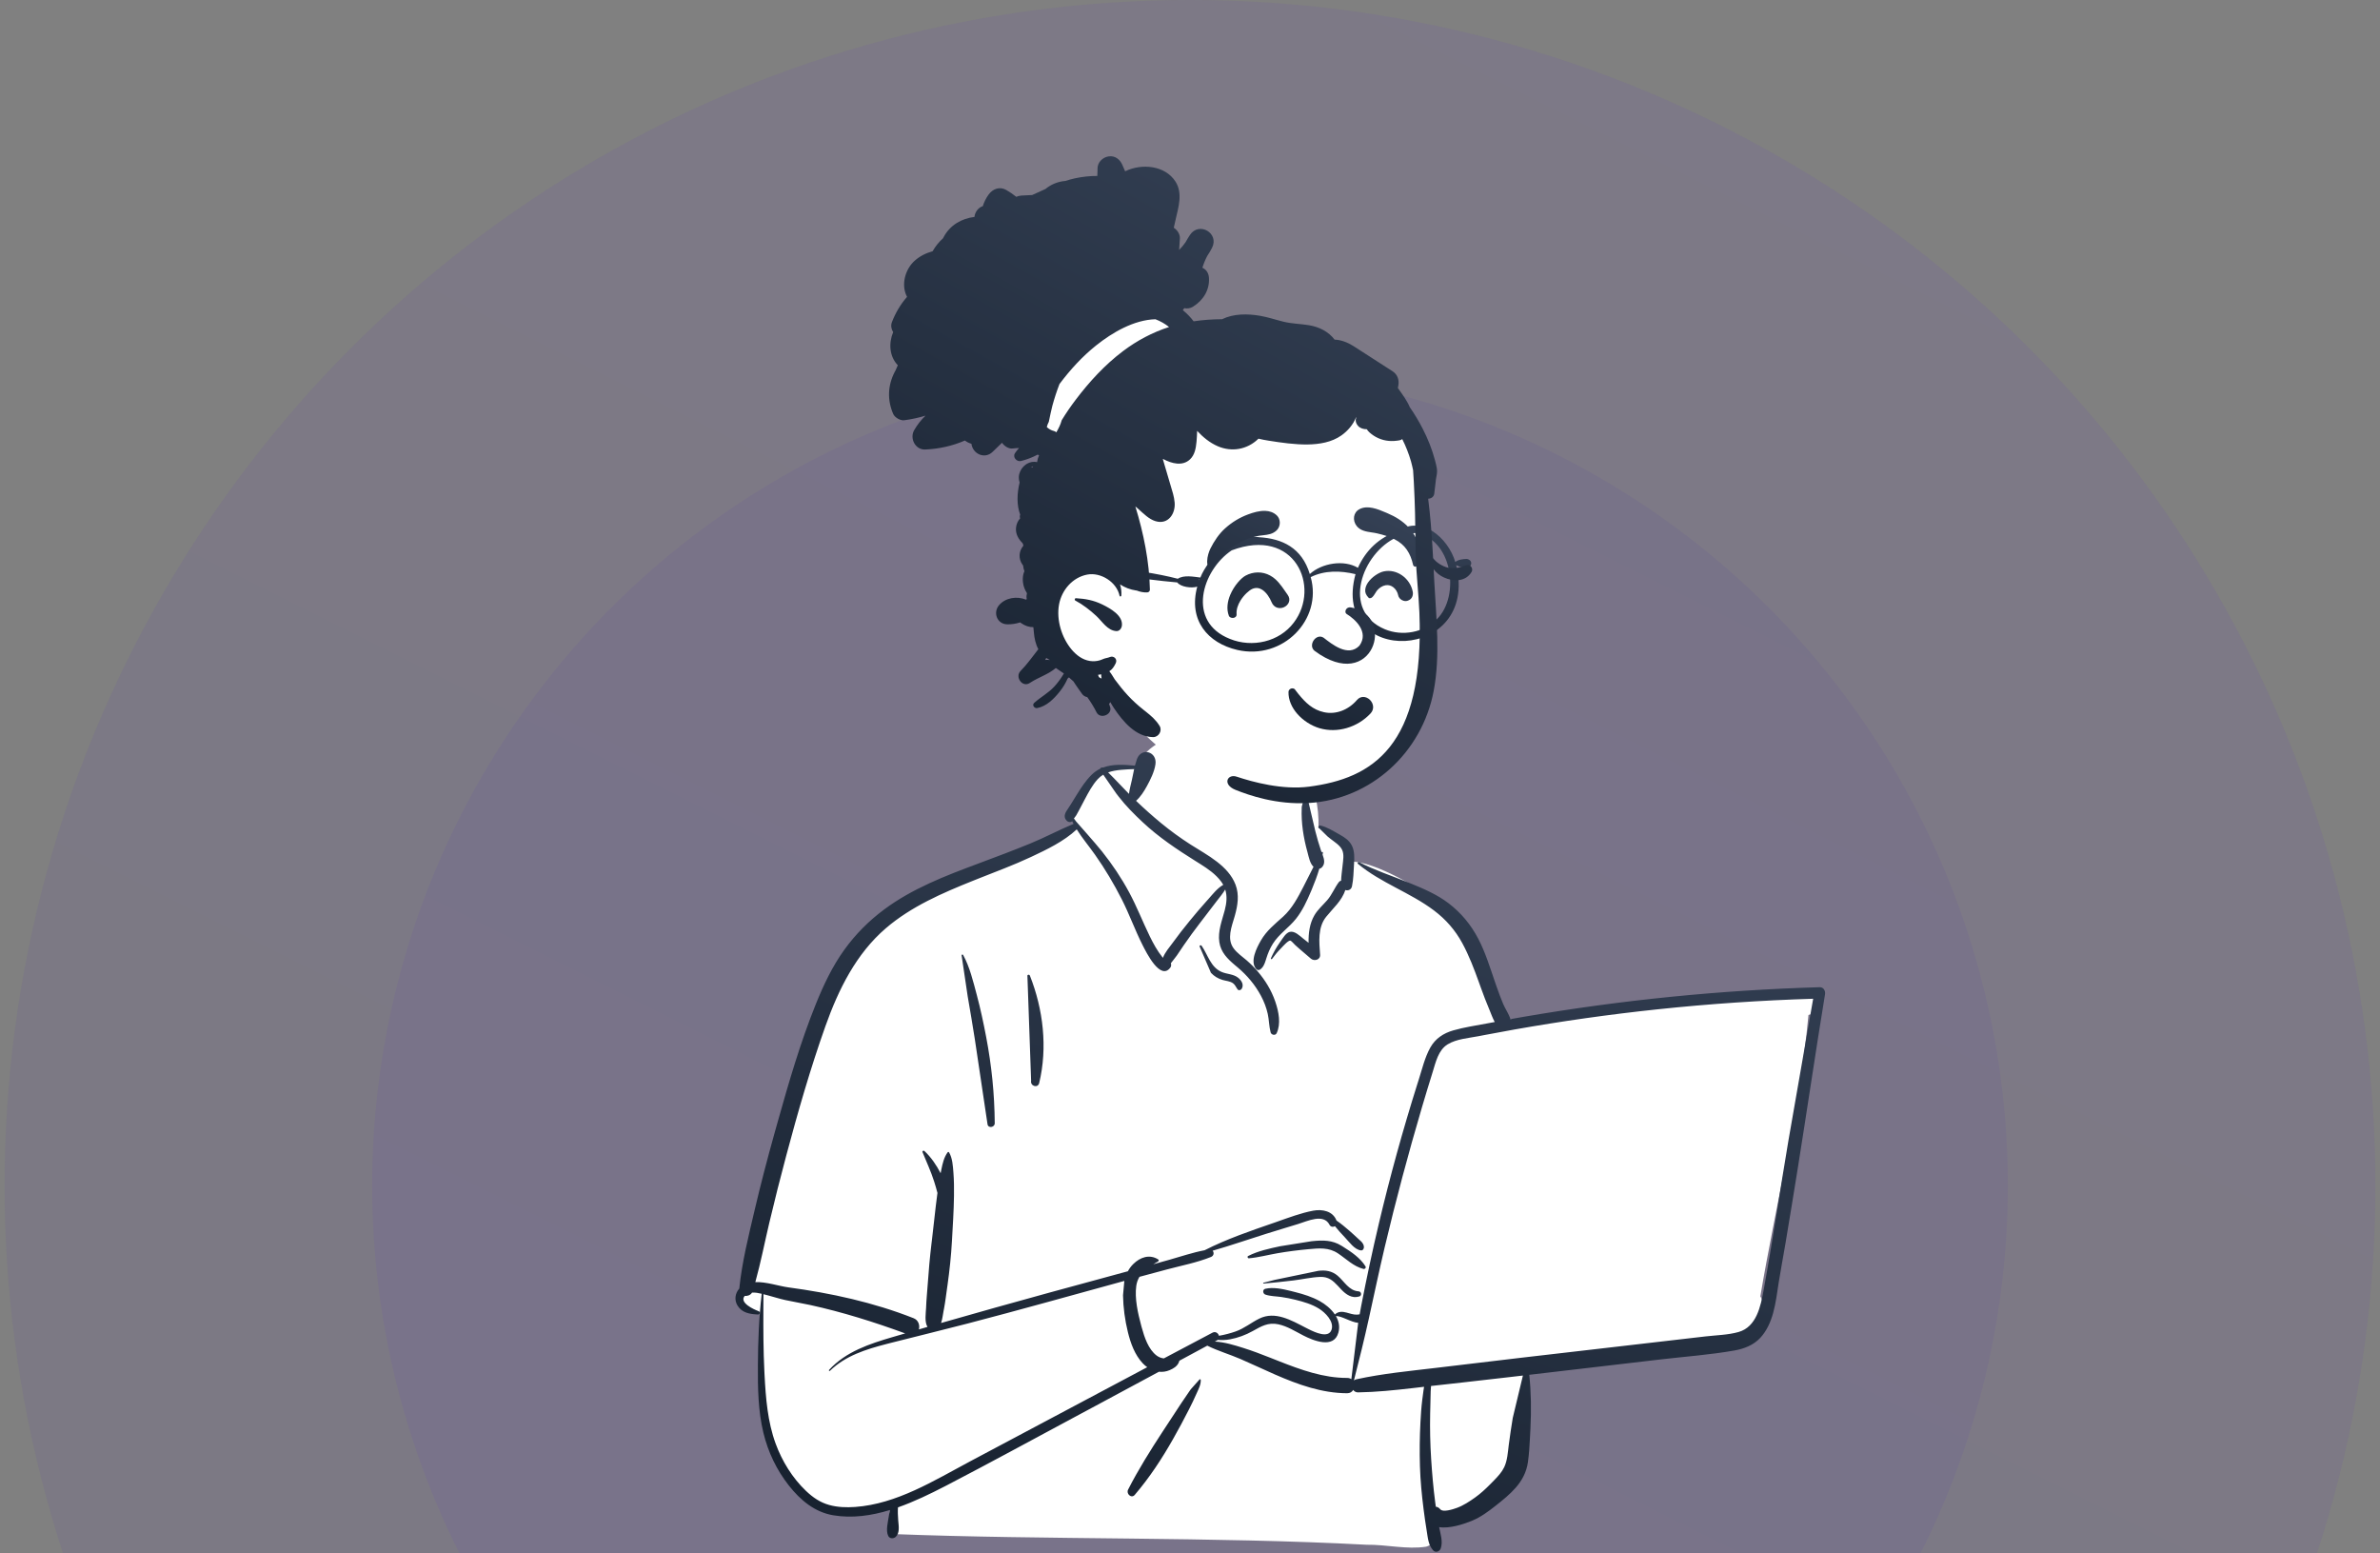
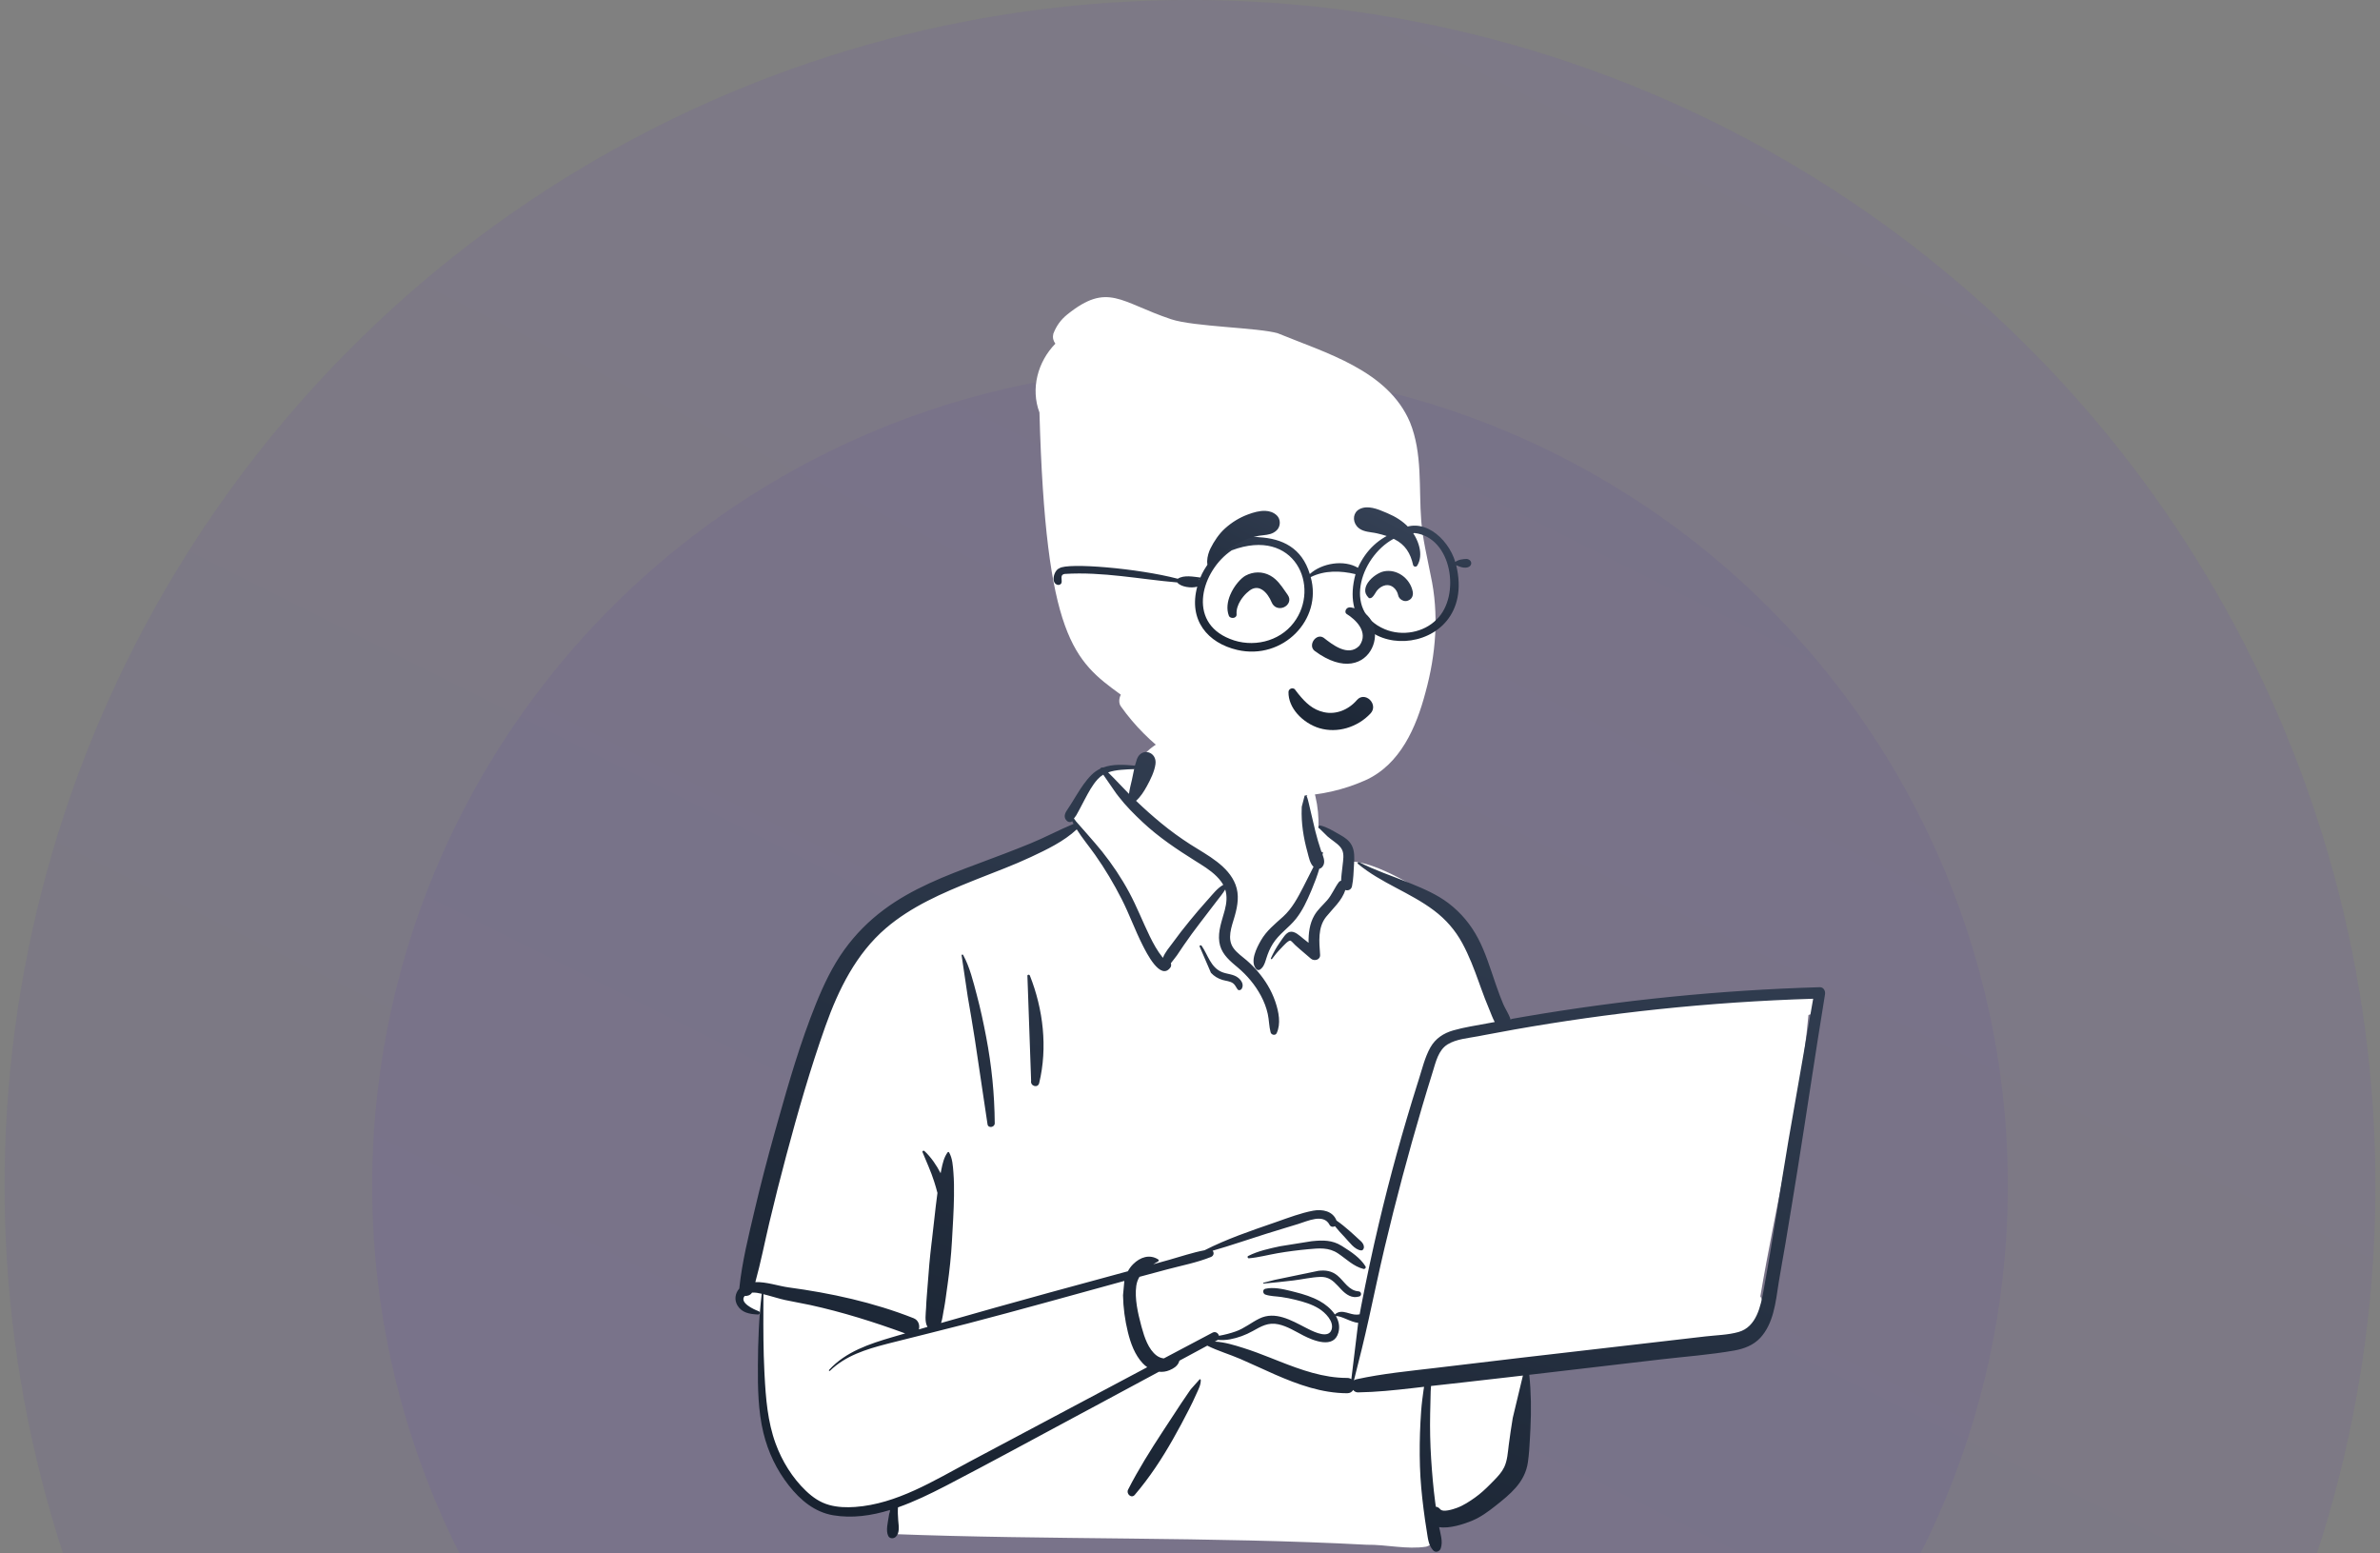
<svg xmlns="http://www.w3.org/2000/svg" width="259" height="169" viewBox="0 0 259 169" fill="none">
  <rect x="0" y="0" width="259" height="169" fill="#808080" stroke="none" />
  <circle cx="129.5" cy="129" r="129" fill="url(#paint0_linear_8696_44476)" fill-opacity="0.1" />
  <circle cx="129.5" cy="129" r="89" transform="rotate(180 129.5 129)" fill="url(#paint1_linear_8696_44476)" fill-opacity="0.1" />
  <path fill-rule="evenodd" clip-rule="evenodd" d="M195.716 107.939C194.025 108.11 192.334 108.28 190.644 108.451C182.547 109.087 174.454 110.416 166.419 111.213C166.219 110.878 165.827 110.934 165.59 111.166C164.788 111.094 163.889 110.464 163.163 111.119C163.14 111.116 163.116 111.112 163.092 111.11C161.799 108.557 160.905 105.834 160.038 103.108C159.484 101.432 158.739 99.809 157.362 98.684C155.013 97.007 149.63 93.605 146.871 93.748C146.825 93.24 146.595 92.717 146.217 92.378C147.05 90.917 143.719 89.964 143.484 90.133C143.634 85.252 141.402 81.013 136.479 80.04C132.069 79.095 125.796 78.936 123.424 83.677C123.163 83.647 120.498 83.632 120.24 83.662C119.839 83.14 115.436 88.089 117.241 89.812C101.107 97.152 91.933 96.276 87.468 116.912C86.864 118.851 86.82 120.972 86.183 122.868C83.915 128.314 82.075 134.114 81.617 140.041C80.512 140.333 80.384 142.338 81.665 142.628C82.154 142.739 82.564 142.89 82.92 143.177C82.641 148.034 83.784 159.129 84.503 159.095C85.97 163.898 92.515 165.253 97.149 163.566C96.35 165.111 97.149 166.083 97.149 166.909C113.822 167.558 132.052 167.184 148.721 168.074C150.853 168.043 153.095 168.612 155.198 168.284C156.481 167.968 156.483 165.894 155.182 165.638L160.866 164.368C160.739 164.319 163.21 162.629 165.077 159.471C166.814 155.938 165.632 151.674 166.419 147.832C172.569 147.314 178.82 147.093 184.903 146.022C185.732 148.574 189.322 145.522 190.464 144.294C190.462 144.292 190.461 144.29 190.459 144.288C191.012 144.133 191.455 143.601 191.469 142.97C191.857 142.401 191.938 141.599 191.567 141.049C193.269 130.946 195.864 120.631 196.802 110.433C197.134 110.357 197.446 110.208 197.711 109.977L197.689 109.955C198.138 109.441 198.225 108.553 197.477 108.116C196.874 107.763 196.37 107.873 195.716 107.939Z" fill="white" />
  <path fill-rule="evenodd" clip-rule="evenodd" d="M123.731 82.576C124.233 81.278 125.931 81.782 125.742 83.146C125.629 83.963 125.194 84.826 124.803 85.543C124.484 86.126 124.121 86.694 123.629 87.131C124.505 87.972 125.415 88.782 126.347 89.551C127.365 90.39 128.435 91.164 129.541 91.875C130.51 92.498 131.524 93.05 132.438 93.762C133.288 94.423 134.062 95.219 134.456 96.257C134.876 97.362 134.694 98.504 134.385 99.609L134.349 99.734C134.033 100.829 133.487 102.149 134.245 103.18C134.63 103.705 135.191 104.077 135.676 104.497C136.106 104.87 136.51 105.275 136.881 105.711C137.689 106.661 138.346 107.73 138.761 108.921L138.798 109.03C139.153 110.084 139.413 111.376 138.933 112.411C138.795 112.708 138.351 112.611 138.273 112.323C138.099 111.668 138.108 110.982 137.962 110.318C137.809 109.628 137.556 108.973 137.225 108.353C136.585 107.153 135.718 106.128 134.693 105.262L134.387 105.006C133.588 104.331 132.853 103.616 132.691 102.499C132.517 101.305 132.983 100.167 133.282 99.036C133.49 98.249 133.559 97.493 133.333 96.781C133.058 97.243 132.682 97.682 132.385 98.073C131.794 98.853 131.197 99.627 130.601 100.404C129.99 101.2 129.395 102.008 128.827 102.837C128.574 103.208 128.323 103.582 128.073 103.955C127.884 104.236 127.622 104.516 127.417 104.803C127.467 104.956 127.463 105.133 127.373 105.258C126.285 106.769 124.738 103.616 124.335 102.82C123.513 101.197 122.902 99.474 122.077 97.852C121.223 96.17 120.25 94.534 119.166 92.999C118.51 92.07 117.775 91.198 117.175 90.24C115.762 91.558 113.902 92.442 112.194 93.243C110.317 94.123 108.368 94.842 106.443 95.606L105.875 95.833C102.559 97.164 99.163 98.626 96.407 100.99C93.168 103.768 91.253 107.64 89.826 111.649C88.184 116.265 86.826 121.005 85.56 125.742C84.912 128.166 84.297 130.601 83.719 133.043C83.21 135.195 82.788 137.368 82.198 139.498C83.394 139.455 84.758 139.931 85.778 140.068C90.431 140.695 95.021 141.693 99.414 143.422C99.957 143.635 100.114 144.193 99.996 144.645C100.308 144.554 100.621 144.462 100.934 144.371C100.591 143.831 100.755 142.865 100.782 142.266L100.783 142.225C100.811 141.427 100.895 140.628 100.95 139.832C101.054 138.314 101.189 136.806 101.369 135.297L101.415 134.919C101.619 133.277 101.77 131.625 101.992 129.985L102.018 129.797C101.912 129.378 101.787 128.964 101.657 128.551C101.31 127.452 100.819 126.418 100.39 125.353C100.339 125.228 100.513 125.156 100.594 125.231C101.321 125.904 101.899 126.758 102.364 127.652C102.372 127.61 102.379 127.567 102.387 127.525L102.44 127.257C102.571 126.603 102.73 125.915 103.12 125.384C103.162 125.328 103.244 125.316 103.283 125.384C103.656 126.034 103.698 126.857 103.756 127.596C103.821 128.433 103.829 129.28 103.817 130.119C103.795 131.758 103.683 133.402 103.593 135.039C103.505 136.648 103.333 138.235 103.111 139.828L103.068 140.127C102.96 140.885 102.871 141.652 102.728 142.405L102.687 142.61C102.61 142.983 102.563 143.51 102.411 143.947C106.334 142.821 110.264 141.722 114.2 140.641C117.046 139.86 119.894 139.091 122.741 138.317C122.891 138.038 123.078 137.778 123.312 137.546C124.081 136.779 125.1 136.438 126.035 137.027C126.111 137.075 126.118 137.198 126.035 137.244C125.856 137.345 125.677 137.448 125.501 137.556L127.21 137.08C128.488 136.723 129.781 136.278 131.089 136.03C133.498 134.807 136.089 133.922 138.626 133.048L138.925 132.944C140.225 132.488 141.569 131.978 142.911 131.725C143.894 131.541 145.048 131.764 145.443 132.799C145.943 133.138 146.414 133.537 146.868 133.929C147.197 134.212 147.511 134.513 147.832 134.806L147.891 134.86C148.152 135.093 148.36 135.25 148.424 135.621C148.457 135.813 148.338 136.073 148.108 136.048C147.404 135.97 146.831 135.13 146.353 134.629C145.984 134.241 145.612 133.84 145.275 133.414C145.078 133.524 144.809 133.504 144.684 133.261C144.036 131.998 142.26 132.873 141.277 133.172L139.869 133.601C139.165 133.815 138.462 134.031 137.76 134.25C135.829 134.853 133.908 135.528 131.961 136.082C132.135 136.279 132.111 136.629 131.78 136.763C130.255 137.378 128.583 137.696 126.999 138.118C125.998 138.385 124.999 138.653 124 138.923C123.829 139.209 123.705 139.532 123.653 139.908C123.463 141.29 123.831 142.884 124.189 144.221L124.243 144.421C124.537 145.495 124.97 146.813 125.872 147.492C126.092 147.657 126.372 147.772 126.655 147.798C128.42 146.864 130.184 145.93 131.95 144.997C132.277 144.825 132.58 145.058 132.653 145.337C133.276 145.231 133.897 145.066 134.463 144.868C135.413 144.536 136.156 143.903 137.047 143.465C138.771 142.618 140.533 143.658 142.077 144.45L142.432 144.63C143.125 144.975 144.565 145.639 144.898 144.694C145.219 143.78 144.203 142.803 143.547 142.391C142.765 141.9 141.854 141.638 140.97 141.419C140.465 141.294 139.955 141.192 139.441 141.118C138.858 141.034 138.256 141.046 137.694 140.852C137.415 140.755 137.372 140.3 137.694 140.224C138.558 140.022 139.59 140.243 140.491 140.468L140.962 140.588C141.871 140.817 142.788 141.105 143.616 141.562C144.217 141.895 144.852 142.4 145.267 143.019C145.627 142.674 146.076 142.686 146.543 142.814L146.796 142.886C147.215 143.006 147.554 143.088 147.962 143.005C148.016 142.7 148.071 142.395 148.13 142.09C148.711 139.093 149.347 136.107 150.05 133.138C151.261 128.015 152.663 122.949 154.244 117.934L154.403 117.433C154.767 116.286 155.061 115.036 155.648 113.983C156.204 112.987 157.095 112.413 158.153 112.109C159.354 111.764 160.615 111.583 161.84 111.35C162.113 111.299 162.387 111.249 162.661 111.198C162.43 110.769 162.257 110.282 162.102 109.908L162.075 109.843C161.741 109.06 161.441 108.263 161.151 107.462L160.935 106.86C160.412 105.41 159.872 103.983 159.137 102.627C158.363 101.199 157.337 100.032 156.057 99.066C153.448 97.096 150.303 96.091 147.772 93.986C147.668 93.9 147.801 93.753 147.907 93.807C149.615 94.69 151.46 95.291 153.237 96.01L153.588 96.152C154.993 96.725 156.419 97.348 157.635 98.275C158.991 99.309 160.059 100.594 160.861 102.121C161.652 103.626 162.158 105.311 162.716 106.919L162.865 107.347C163.09 107.99 163.323 108.63 163.589 109.255C163.8 109.752 164.195 110.318 164.374 110.885C164.865 110.798 165.356 110.71 165.847 110.626C176.487 108.799 187.245 107.725 198.028 107.411C198.449 107.399 198.668 107.813 198.605 108.191C197.571 114.484 196.651 120.799 195.642 127.097C195.202 129.846 194.753 132.592 194.293 135.337C194.06 136.728 193.791 138.114 193.57 139.507C193.392 140.632 193.263 141.765 192.957 142.864C192.683 143.849 192.262 144.799 191.571 145.551C190.826 146.361 189.786 146.754 188.74 146.939C186.083 147.409 183.358 147.601 180.679 147.915L166.419 149.583C166.628 151.531 166.643 153.449 166.548 155.42L166.493 156.496C166.449 157.361 166.395 158.228 166.274 159.084C166.123 160.159 165.645 161.068 164.941 161.871C164.295 162.608 163.51 163.237 162.746 163.839C161.953 164.465 161.134 165.069 160.202 165.455L160.081 165.505C159.263 165.833 157.729 166.342 156.612 166.156C156.758 166.909 157.04 167.718 156.79 168.463C156.674 168.809 156.234 168.982 155.964 168.687C155.43 168.104 155.389 167.334 155.262 166.572C155.131 165.78 155.017 164.986 154.917 164.189C154.722 162.648 154.57 161.094 154.524 159.54C154.476 157.945 154.494 156.347 154.578 154.754C154.621 153.935 154.674 153.117 154.775 152.304C154.818 151.957 154.862 151.61 154.913 151.264C154.931 151.138 154.951 151.013 154.973 150.887L153.693 151.036C151.731 151.261 149.767 151.465 147.791 151.496C147.557 151.5 147.377 151.39 147.259 151.231C147.134 151.441 146.915 151.591 146.603 151.59C143.843 151.579 141.272 150.651 138.762 149.557C137.497 149.005 136.251 148.408 134.983 147.861C133.801 147.351 132.536 146.987 131.382 146.412L128.348 148.048C128.326 148.128 128.298 148.205 128.267 148.268C128.07 148.683 127.681 148.908 127.283 149.077C126.901 149.24 126.506 149.291 126.121 149.25C123.82 150.489 121.519 151.728 119.217 152.964L116.914 154.199C112.325 156.656 107.755 159.153 103.138 161.553L102.798 161.729C101.203 162.551 99.49 163.385 97.721 164.007C97.689 164.468 97.709 164.916 97.746 165.404L97.755 165.51C97.808 166.086 97.921 166.808 97.472 167.219C97.238 167.432 96.82 167.433 96.661 167.111C96.373 166.528 96.632 165.608 96.723 164.974C96.756 164.749 96.795 164.517 96.854 164.292C94.825 164.914 92.734 165.215 90.669 164.866C88.659 164.527 87.102 163.224 85.847 161.631C84.522 159.95 83.581 157.99 83.076 155.89C82.501 153.5 82.463 151.031 82.477 148.583C82.491 145.976 82.585 143.356 82.893 140.767C82.556 140.685 82.181 140.615 81.84 140.639C81.671 140.917 81.343 141.034 81.046 140.998C80.402 141.729 82.037 142.476 82.559 142.663C82.74 142.728 82.721 143.031 82.512 143.022L82.38 143.016C81.573 142.972 80.739 142.83 80.264 142.058C79.884 141.44 79.998 140.707 80.451 140.203C80.751 137.291 81.467 134.456 82.133 131.616C82.787 128.828 83.514 126.058 84.284 123.302L84.63 122.068C85.843 117.747 87.111 113.391 88.785 109.241C89.621 107.169 90.584 105.135 91.889 103.328C93.105 101.644 94.541 100.203 96.192 98.972C99.27 96.677 102.881 95.291 106.429 93.97L106.588 93.91C108.427 93.226 110.261 92.534 112.079 91.793C113.687 91.138 115.227 90.306 116.827 89.641C116.775 89.544 116.725 89.446 116.677 89.347L116.647 89.372C116.642 89.376 116.637 89.38 116.631 89.384C116.47 89.499 116.234 89.442 116.101 89.314C115.727 88.95 115.853 88.547 116.103 88.17L116.136 88.122C116.441 87.682 116.714 87.216 116.996 86.76L117.173 86.474C117.646 85.712 118.144 84.944 118.776 84.314C119.068 84.022 119.388 83.804 119.727 83.641C119.698 83.578 119.953 83.449 120.025 83.514C121.099 83.109 122.336 83.194 123.507 83.305M165.729 149.664L164.235 149.838C162.591 150.031 160.947 150.217 159.302 150.401L155.73 150.8C155.721 151.01 155.696 151.215 155.692 151.373C155.668 152.188 155.651 153.004 155.635 153.82C155.602 155.455 155.638 157.092 155.742 158.724C155.844 160.305 155.978 161.886 156.185 163.457L156.228 163.771L156.252 163.936C156.422 163.953 156.588 164.036 156.727 164.206C157.029 164.577 158.123 164.216 158.55 164.06C159.253 163.803 159.914 163.368 160.525 162.933C161.121 162.507 161.658 162.011 162.174 161.488L162.596 161.059C163.016 160.63 163.436 160.173 163.694 159.633C164.043 158.901 164.088 158.002 164.19 157.205C164.316 156.224 164.466 155.243 164.625 154.268M122.355 139.369L122.2 139.411C116.571 140.95 110.949 142.534 105.302 144.004C102.508 144.732 99.7 145.407 96.902 146.121L96.449 146.238C94.242 146.811 92.008 147.502 90.317 149.149C90.255 149.209 90.165 149.116 90.223 149.052C92.045 147.057 94.636 146.213 97.124 145.481C97.583 145.345 98.044 145.213 98.504 145.079C95.121 143.838 91.684 142.759 88.168 141.989C87.263 141.791 86.347 141.646 85.442 141.447C84.811 141.308 84.195 141.107 83.571 140.941L83.08 140.814L83.073 142.41C83.065 144.67 83.069 146.929 83.181 149.189L83.202 149.608C83.333 152.124 83.537 154.691 84.405 157.063C85.111 158.99 86.235 160.806 87.705 162.21C88.449 162.92 89.249 163.473 90.237 163.746C91.155 164 92.117 164.029 93.06 163.962C97.586 163.637 101.615 161.108 105.547 159.014C111.978 155.59 118.409 152.167 124.846 148.756C124.672 148.633 124.509 148.492 124.359 148.334C123.496 147.417 123.041 146.162 122.742 144.946C122.423 143.652 122.233 142.266 122.211 140.93M130.546 150.078C130.603 150.046 130.669 150.086 130.671 150.152C130.691 150.657 130.42 151.156 130.217 151.612L130.195 151.66C129.948 152.225 129.678 152.781 129.399 153.329C128.841 154.424 128.261 155.507 127.655 156.575C126.438 158.723 125.085 160.781 123.485 162.651C123.124 163.074 122.53 162.532 122.762 162.077C123.88 159.884 125.183 157.813 126.524 155.761C127.195 154.733 127.866 153.704 128.544 152.681C128.827 152.254 129.113 151.829 129.408 151.41L129.585 151.159M197.315 108.667C191.665 108.842 186.022 109.221 180.4 109.815C175.171 110.368 169.961 111.103 164.781 112.019C163.699 112.21 162.618 112.41 161.539 112.617L160.891 112.742C159.812 112.952 158.493 113.039 157.532 113.632C156.519 114.258 156.245 115.564 155.908 116.642C155.511 117.91 155.125 119.181 154.749 120.455C153.256 125.513 151.893 130.616 150.676 135.752C150.073 138.301 149.537 140.865 148.972 143.424C148.471 145.697 147.917 147.945 147.339 150.196C147.411 150.139 147.498 150.095 147.604 150.072C150.474 149.444 153.405 149.171 156.318 148.824L156.6 148.79C159.615 148.426 162.629 148.064 165.645 147.715L185.613 145.405C186.79 145.269 188.052 145.251 189.198 144.926C191.147 144.373 191.603 142.132 191.93 140.348L191.94 140.294C192.926 134.903 193.71 129.465 194.629 124.06M147.804 143.929C147.029 143.876 145.968 143.146 145.38 143.198C145.688 143.731 145.828 144.339 145.65 144.988C145.155 146.794 142.915 145.86 141.836 145.308C140.952 144.855 140.097 144.301 139.118 144.089C138.009 143.849 137.257 144.303 136.32 144.826C135.55 145.256 134.712 145.564 133.85 145.724C133.391 145.809 132.956 145.818 132.521 145.785C132.495 145.807 132.466 145.827 132.432 145.845L132.202 145.969C133.242 146.018 134.301 146.348 135.268 146.65C136.271 146.963 137.255 147.34 138.234 147.726L139.197 148.107C141.573 149.043 144.032 149.931 146.603 149.923C146.788 149.923 146.939 149.975 147.058 150.061M143.467 138.27C144.233 138.173 144.939 138.277 145.551 138.789C146.289 139.408 146.785 140.433 147.846 140.501C148.156 140.52 148.228 140.968 147.92 141.061C147.13 141.302 146.491 140.862 145.953 140.292L145.591 139.903C145.059 139.336 144.569 138.899 143.666 138.932C142.7 138.969 141.732 139.198 140.772 139.315C139.685 139.447 138.597 139.56 137.506 139.657C137.456 139.662 137.447 139.58 137.494 139.568L138.716 139.255M142.727 135.049L142.854 135.036C143.966 134.925 144.983 134.921 145.976 135.536L146.167 135.655C147.062 136.215 148.037 136.874 148.597 137.78C148.689 137.929 148.537 138.103 148.384 138.066C147.308 137.8 146.521 136.988 145.616 136.38C144.6 135.698 143.55 135.81 142.392 135.916C141.271 136.019 140.15 136.16 139.04 136.352C137.996 136.533 136.949 136.818 135.895 136.908L135.896 136.906C135.775 136.906 135.707 136.72 135.829 136.657C136.899 136.108 138.138 135.848 139.301 135.597M104.645 103.945C104.643 103.855 104.767 103.821 104.81 103.899C105.534 105.209 105.912 106.814 106.298 108.256C106.701 109.768 107.027 111.294 107.32 112.832C107.913 115.946 108.229 119.041 108.251 122.215C108.253 122.668 107.536 122.789 107.466 122.324C106.999 119.237 106.553 116.147 106.083 113.061C105.847 111.509 105.572 109.963 105.309 108.415M111.808 106.226C111.755 106.046 112.011 105.985 112.076 106.15C113.528 109.817 114.02 113.972 113.088 117.84C112.945 118.431 112.102 118.175 112.21 117.591M130.54 102.968C130.533 102.833 130.704 102.812 130.768 102.905C131.456 103.902 131.741 105.238 132.949 105.753C133.551 106.01 134.23 105.965 134.762 106.4C135.118 106.691 135.391 107.149 135.124 107.59C135.038 107.732 134.797 107.803 134.68 107.649C134.509 107.423 134.419 107.154 134.187 106.985C133.859 106.747 133.418 106.732 133.043 106.62C132.558 106.476 132.13 106.223 131.78 105.846M142.036 86.337C142.107 86.299 142.175 86.323 142.22 86.386C142.285 86.476 142.277 86.564 142.198 86.625C142.304 86.848 142.429 87.406 142.447 87.487C142.519 87.816 142.596 88.144 142.677 88.471C142.84 89.13 142.982 89.795 143.145 90.455C143.318 91.154 143.523 91.847 143.752 92.528C143.767 92.573 143.783 92.618 143.8 92.663L143.826 92.733L143.833 92.722C143.879 92.647 143.976 92.699 143.965 92.779C143.954 92.852 143.94 92.924 143.928 92.997L143.952 93.062C144.101 93.477 144.204 93.913 143.929 94.279C143.826 94.416 143.713 94.497 143.572 94.521C143.346 95.287 143.063 96.038 142.76 96.76L142.671 96.971C142.224 98.025 141.748 99.064 141.038 99.961C140.262 100.94 139.194 101.608 138.518 102.681C138.204 103.18 137.985 103.705 137.808 104.268L137.741 104.482C137.615 104.881 137.469 105.267 137.106 105.501C136.99 105.575 136.816 105.552 136.722 105.45C135.977 104.639 136.757 103.124 137.207 102.339C137.832 101.247 138.736 100.548 139.642 99.725C140.618 98.837 141.24 97.648 141.843 96.478C142.212 95.761 142.568 95.029 142.943 94.309C142.551 93.953 142.426 93.245 142.293 92.754L142.281 92.71C142.061 91.922 141.887 91.114 141.777 90.303C141.671 89.523 141.627 88.754 141.655 87.969L141.663 87.77M143.493 90.05C143.406 89.928 143.549 89.789 143.668 89.815C144.39 89.968 145.096 90.418 145.744 90.781L145.813 90.82C146.33 91.107 146.851 91.458 147.122 92.016C147.418 92.621 147.393 93.319 147.353 93.977L147.349 94.039C147.3 94.828 147.292 95.649 147.13 96.424C147.047 96.82 146.697 96.932 146.398 96.838C146.043 97.993 145.045 98.843 144.315 99.754C143.385 100.915 143.56 102.483 143.658 103.881C143.697 104.448 143.012 104.609 142.659 104.307L141.847 103.612C141.711 103.496 141.576 103.38 141.441 103.264C141.326 103.164 141.211 103.063 141.098 102.961L140.928 102.807C140.853 102.738 140.522 102.357 140.425 102.341C140.19 102.303 139.632 102.939 139.441 103.139L139.417 103.164C139.057 103.526 138.732 103.916 138.43 104.33C138.374 104.406 138.266 104.343 138.305 104.255C138.576 103.658 138.892 103.087 139.266 102.553L139.341 102.446C139.59 102.101 139.925 101.492 140.364 101.39C140.901 101.266 141.437 101.819 141.827 102.126L141.852 102.146C142.037 102.289 142.221 102.435 142.404 102.582C142.385 101.54 142.513 100.488 143.036 99.591C143.404 98.958 143.956 98.489 144.429 97.946C144.955 97.34 145.23 96.596 145.706 95.965C145.767 95.884 145.852 95.84 145.943 95.826C145.962 95.32 146.034 94.807 146.09 94.306L146.106 94.156C146.163 93.611 146.297 92.945 146.038 92.435C145.793 91.953 145.231 91.613 144.814 91.286L144.474 91.014M120.061 84.288C119.843 84.417 119.64 84.578 119.456 84.779C118.876 85.412 118.461 86.2 118.057 86.958C117.84 87.366 117.63 87.779 117.411 88.186C117.316 88.363 117.218 88.538 117.119 88.713C117.073 88.794 116.937 88.954 116.869 89.053C116.944 89.161 117.022 89.267 117.101 89.373C117.131 89.413 119.212 91.745 119.938 92.657C121.049 94.055 122.042 95.532 122.891 97.113C123.722 98.66 124.355 100.299 125.125 101.877C125.511 102.667 125.941 103.451 126.49 104.135C126.511 104.162 126.534 104.187 126.555 104.213C126.765 103.631 127.301 103.008 127.565 102.65L127.59 102.617C128.187 101.788 128.819 100.984 129.464 100.194C130.053 99.472 130.657 98.766 131.276 98.072L131.508 97.812C131.939 97.333 132.487 96.617 133.118 96.275C133.05 96.151 132.972 96.028 132.882 95.907C132.291 95.112 131.455 94.536 130.63 94.015L130.096 93.681C128.08 92.417 126.095 91.095 124.345 89.453C123.419 88.585 122.506 87.674 121.727 86.661L121.452 86.303M123.425 83.662C122.481 83.744 121.461 83.724 120.589 84.041C121.364 84.795 122.101 85.609 122.859 86.376C122.926 85.857 123.064 85.345 123.181 84.839" fill="url(#paint2_linear_8696_44476)" />
-   <path fill-rule="evenodd" clip-rule="evenodd" d="M154.665 56.669C154.388 53.09 154.817 49.339 153.437 45.937C151.031 40.292 144.284 38.411 139.053 36.262C136.958 35.642 129.907 35.556 127.453 34.736C121.9 32.882 120.574 30.672 116.161 34.203C115.416 34.807 114.95 35.462 114.61 36.358L114.624 36.362C114.527 36.735 114.631 37.108 114.85 37.393C112.937 39.348 112.136 42.28 113.118 44.883C116.321 51.657 116.171 55.32 115.139 62.602C113.791 69.401 116.871 71.885 121.972 75.584C121.764 75.986 121.721 76.522 121.992 76.877C127.89 85.165 139.011 89.123 148.54 84.916C152.408 83.194 154.135 79.075 155.12 75.358C156.268 71.197 156.621 66.811 155.687 62.572C155.31 60.611 154.819 58.665 154.665 56.669Z" fill="white" />
+   <path fill-rule="evenodd" clip-rule="evenodd" d="M154.665 56.669C154.388 53.09 154.817 49.339 153.437 45.937C151.031 40.292 144.284 38.411 139.053 36.262C136.958 35.642 129.907 35.556 127.453 34.736C121.9 32.882 120.574 30.672 116.161 34.203C115.416 34.807 114.95 35.462 114.61 36.358L114.624 36.362C114.527 36.735 114.631 37.108 114.85 37.393C112.937 39.348 112.136 42.28 113.118 44.883C113.791 69.401 116.871 71.885 121.972 75.584C121.764 75.986 121.721 76.522 121.992 76.877C127.89 85.165 139.011 89.123 148.54 84.916C152.408 83.194 154.135 79.075 155.12 75.358C156.268 71.197 156.621 66.811 155.687 62.572C155.31 60.611 154.819 58.665 154.665 56.669Z" fill="white" />
  <path fill-rule="evenodd" clip-rule="evenodd" d="M156.367 67.372C154.954 68.832 152.594 69.251 150.714 68.468C145.885 66.451 148.249 60.158 151.972 58.468C152.438 58.353 153.059 58.078 153.625 58.015C153.677 57.99 153.788 58.063 153.923 57.994C158.029 58.452 158.964 64.826 156.367 67.372ZM140.793 67.745C139.208 69.848 136.261 70.497 133.853 69.519C129.096 67.646 130.783 62.066 134.038 59.879C140.913 57.295 143.752 63.869 140.793 67.745ZM130.481 63.087C130.477 63.085 130.472 63.084 130.468 63.081C130.493 63.07 130.518 63.059 130.543 63.048C130.535 63.069 130.526 63.09 130.518 63.112C130.506 63.103 130.495 63.093 130.481 63.087ZM159.64 60.814C159.252 60.815 158.691 60.879 158.37 61.148C157.577 58.476 154.653 56.003 152.109 57.806C150.106 58.45 148.62 59.879 147.775 61.778C146.252 60.872 143.857 61.259 142.537 62.457C141.672 59.599 139.543 58.598 137.009 58.45C134.244 57.997 131.487 60.683 130.627 62.838C129.912 62.756 128.843 62.529 128.171 62.97C123.804 61.825 116.17 61.194 115.283 61.83C114.65 62.072 114.303 63.566 115.187 63.646C115.957 63.537 115.097 62.552 115.873 62.445C120.008 62.188 124.023 63.021 128.114 63.371C128.48 63.862 129.66 64.026 130.29 63.829C129.298 67.484 131.439 69.971 134.647 70.715C139.614 71.856 143.935 67.413 142.636 62.791C144.141 62.043 145.872 62.075 147.511 62.469C144.772 72.55 161.007 72.097 158.471 61.493C160.159 62.333 160.525 60.983 159.64 60.814Z" fill="url(#paint3_linear_8696_44476)" />
  <path fill-rule="evenodd" clip-rule="evenodd" d="M146.552 79.215C145.596 79.492 144.571 79.517 143.596 79.231C142.713 78.972 141.805 78.401 141.155 77.646C140.577 76.975 140.203 76.16 140.218 75.29C140.22 75.19 140.255 75.107 140.31 75.043C140.369 74.974 140.451 74.926 140.539 74.905C140.629 74.884 140.725 74.891 140.807 74.928C140.88 74.962 140.944 75.019 140.983 75.102C141.083 75.234 141.183 75.363 141.283 75.489C142.086 76.481 142.864 77.222 144.073 77.488C144.728 77.633 145.383 77.569 145.984 77.349C146.627 77.113 147.209 76.698 147.664 76.168C147.87 75.928 148.113 75.83 148.351 75.829C148.62 75.827 148.886 75.952 149.087 76.152C149.284 76.349 149.416 76.616 149.428 76.895C149.439 77.141 149.359 77.397 149.146 77.626C148.444 78.379 147.535 78.93 146.552 79.215ZM146.523 66.787C147.502 67.383 148.995 68.771 147.941 70.248C146.701 71.549 144.914 70.057 144.034 69.382C143.218 68.859 142.301 70.204 143.058 70.815C149.419 75.524 152 66.943 147.018 66.087C146.47 65.993 146.266 66.603 146.523 66.787ZM137.358 64.167C137.043 63.965 136.673 63.896 136.262 64.083C135.941 64.229 135.379 64.715 134.987 65.355C134.719 65.792 134.529 66.305 134.569 66.84C134.578 66.964 134.532 67.055 134.46 67.123C134.403 67.176 134.32 67.216 134.223 67.228C134.141 67.238 134.049 67.229 133.974 67.206C133.831 67.161 133.756 67.069 133.728 66.993C133.453 66.265 133.571 65.453 133.879 64.719C134.293 63.73 135.047 62.902 135.54 62.634C136.384 62.177 137.38 62.156 138.226 62.622C138.945 63.019 139.395 63.659 139.843 64.311C139.938 64.45 140.033 64.588 140.13 64.723C140.326 64.994 140.345 65.263 140.27 65.493C140.186 65.749 139.972 65.964 139.704 66.077C139.457 66.181 139.17 66.196 138.916 66.089C138.701 65.999 138.504 65.822 138.38 65.523C138.17 65.019 137.82 64.463 137.358 64.167ZM153.35 65.288C153.135 65.401 152.966 65.435 152.727 65.363C152.594 65.323 152.464 65.247 152.361 65.145C152.26 65.043 152.187 64.917 152.158 64.777C152.088 64.432 151.899 64.108 151.63 63.898C151.4 63.717 151.109 63.622 150.787 63.676C150.439 63.734 150.108 63.957 149.88 64.22C149.803 64.308 149.744 64.408 149.684 64.507C149.571 64.693 149.462 64.865 149.307 65.001C149.248 65.053 149.159 65.089 149.074 65.089C149.039 65.089 149.003 65.084 148.97 65.073C148.624 64.726 148.557 64.462 148.568 64.201C148.58 63.927 148.688 63.649 148.863 63.39C149.272 62.783 150.05 62.285 150.575 62.172C151.294 62.017 152.008 62.203 152.58 62.604C153.169 63.017 153.605 63.659 153.741 64.382C153.774 64.556 153.76 64.744 153.694 64.906C153.629 65.066 153.516 65.202 153.35 65.288ZM138.943 57.691C138.512 58.111 138.001 58.176 137.485 58.234C137.198 58.266 136.969 58.292 136.743 58.343C136.124 58.483 135.511 58.694 134.952 58.997C134.368 59.315 133.731 59.697 133.273 60.187C133.164 60.304 133.062 60.426 132.959 60.549C132.865 60.66 132.775 60.768 132.68 60.872C132.57 60.991 132.467 61.116 132.363 61.241C132.3 61.346 132.287 61.372 132.274 61.399C132.255 61.439 132.232 61.484 132.207 61.533C132.171 61.6 132.13 61.672 132.087 61.738C132.015 61.859 131.977 61.892 131.943 61.907C131.888 61.932 131.836 61.944 131.785 61.937C131.737 61.931 131.692 61.908 131.648 61.871C131.426 61.684 131.361 61.377 131.368 61.051C131.378 60.556 131.56 60.008 131.728 59.672C132.12 58.889 132.662 58.076 133.314 57.492C134.058 56.826 134.872 56.321 135.808 55.974C136.389 55.757 137.062 55.559 137.695 55.584C138.15 55.602 138.586 55.738 138.945 56.076C139.165 56.284 139.271 56.579 139.271 56.874C139.271 57.175 139.161 57.478 138.943 57.691ZM154.228 61.539C154.2 61.584 154.162 61.615 154.12 61.634C154.076 61.653 154.026 61.659 153.979 61.651C153.932 61.643 153.887 61.622 153.851 61.589C153.817 61.557 153.791 61.516 153.779 61.465C153.493 60.207 152.937 59.271 151.75 58.668C151.166 58.371 150.495 58.182 149.859 58.032C149.674 57.988 149.479 57.96 149.283 57.931C148.667 57.841 148.046 57.738 147.645 57.24C147.403 56.94 147.301 56.557 147.358 56.206C147.412 55.876 147.605 55.573 147.956 55.391C148.83 54.94 149.915 55.383 150.797 55.76C150.863 55.788 150.927 55.816 150.99 55.842C151.852 56.206 152.639 56.687 153.286 57.374C153.799 57.92 154.274 58.726 154.466 59.555C154.625 60.245 154.588 60.949 154.228 61.539Z" fill="url(#paint4_linear_8696_44476)" />
-   <path fill-rule="evenodd" clip-rule="evenodd" d="M120.641 17.016C121.357 16.909 121.898 17.353 122.155 17.979L122.169 18.013C122.252 18.226 122.343 18.433 122.442 18.637C124.234 17.758 126.791 17.983 127.924 19.764C128.733 21.035 128.24 22.543 127.935 23.892L127.735 24.78C128.122 25.026 128.414 25.467 128.4 25.924L128.398 25.959L128.317 27.198C128.575 26.936 128.811 26.651 129.022 26.347C129.168 26.08 129.325 25.818 129.494 25.564C130.487 24.071 132.716 25.369 131.896 26.968C131.739 27.277 131.562 27.569 131.373 27.851C131.158 28.266 130.983 28.694 130.848 29.133C131.235 29.301 131.533 29.676 131.565 30.242C131.638 31.563 130.944 32.666 129.841 33.358C129.516 33.562 129.181 33.602 128.877 33.526C128.823 33.598 128.77 33.67 128.718 33.744C129.158 34.101 129.555 34.509 129.896 34.96C130.923 34.807 131.956 34.734 132.988 34.732C134.25 34.114 135.761 34.127 137.118 34.358C137.991 34.507 138.829 34.797 139.688 35.006C140.594 35.224 141.513 35.233 142.43 35.382C143.585 35.569 144.597 36.102 145.234 36.953C145.934 36.974 146.67 37.261 147.28 37.649C148.7 38.555 150.112 39.474 151.529 40.385C152.072 40.735 152.276 41.294 152.176 41.917L152.169 41.957L152.121 42.215L152.233 42.374C152.667 42.987 153.139 43.628 153.419 44.304C153.938 45.052 154.408 45.837 154.823 46.646C155.383 47.733 155.845 48.886 156.158 50.069C156.236 50.368 156.314 50.669 156.366 50.974C156.439 51.405 156.326 51.739 156.264 52.152C156.188 52.676 156.16 53.207 156.078 53.732C156.023 54.08 155.728 54.251 155.418 54.261C155.534 55.147 155.618 56.038 155.699 56.923C155.812 58.187 155.888 59.455 155.955 60.723C156.297 61.22 156.997 61.613 157.502 61.75C158.202 61.937 158.935 61.733 159.596 61.495C160.012 61.344 160.353 61.867 160.15 62.216C159.514 63.313 158.151 63.308 157.12 62.823C156.683 62.618 156.3 62.321 156.016 61.935C156.034 62.303 156.053 62.67 156.071 63.039L156.089 63.374C156.298 67.277 156.751 71.315 156.018 75.18C154.748 81.875 149.207 86.973 142.439 87.369C138.887 87.577 135.93 86.528 134.459 85.943C132.988 85.357 133.56 84.164 134.581 84.505C136.34 85.093 139.571 85.968 142.462 85.59C149.277 84.699 155.056 81.293 154.462 66.623C154.378 64.542 154.119 62.461 154.063 60.381C154.009 58.347 154.029 56.312 153.94 54.279L153.91 53.586C153.875 52.775 153.837 51.961 153.777 51.15C153.703 50.836 153.643 50.517 153.553 50.208C153.31 49.369 152.992 48.553 152.597 47.774C152.51 47.84 152.412 47.888 152.306 47.907C151.502 48.051 150.748 48.01 149.994 47.675C149.643 47.52 149.333 47.314 149.044 47.059C148.907 46.939 148.815 46.823 148.743 46.702C148.378 46.708 148.014 46.598 147.786 46.336C147.526 46.038 147.482 45.729 147.584 45.444L147.595 45.416L147.569 45.406C147.262 46.201 146.65 46.901 145.978 47.374C144.916 48.123 143.588 48.34 142.314 48.36C140.908 48.38 139.425 48.164 138.037 47.943C137.671 47.885 137.306 47.818 136.949 47.729C136.935 47.743 136.921 47.759 136.906 47.773C135.715 48.913 134.04 49.206 132.529 48.555C131.655 48.179 130.923 47.574 130.276 46.88C130.267 47.243 130.248 47.606 130.217 47.966L130.204 48.109C130.139 48.779 130.015 49.49 129.509 49.973C128.69 50.757 127.503 50.442 126.559 49.932C126.56 49.957 126.56 49.982 126.56 50.008C126.815 50.874 127.071 51.741 127.327 52.609L127.382 52.794C127.569 53.409 127.773 54.026 127.829 54.67C127.936 55.902 127.116 57.119 125.747 56.705C125.029 56.489 124.454 55.886 123.902 55.402L123.554 55.101C124.454 58.043 125.078 61.09 125.136 64.159C125.14 64.326 124.997 64.452 124.838 64.457C124.468 64.473 124.07 64.399 123.697 64.251C123.676 64.25 123.655 64.249 123.633 64.246C122.998 64.154 122.408 63.924 121.887 63.586C122.007 63.966 122.061 64.375 122.029 64.802C122.021 64.906 121.859 64.942 121.836 64.828C121.536 63.35 119.807 62.234 118.317 62.517C116.717 62.821 115.539 64.197 115.25 65.762C114.941 67.445 115.533 69.39 116.631 70.688C117.136 71.286 117.801 71.786 118.59 71.912C118.951 71.969 119.326 71.949 119.676 71.846C119.825 71.802 119.965 71.74 120.107 71.682C120.314 71.598 120.557 71.585 120.752 71.497C121.196 71.298 121.641 71.707 121.417 72.162C121.221 72.559 121.045 72.826 120.721 73.031C120.984 73.353 121.222 73.8 121.311 73.92C121.763 74.53 122.221 75.106 122.736 75.663C123.26 76.229 123.831 76.746 124.435 77.225L124.689 77.425C125.271 77.887 125.778 78.315 126.189 78.977C126.512 79.499 126.093 80.208 125.487 80.2C123.589 80.173 122.21 78.506 121.227 77.05C121.087 76.842 120.956 76.622 120.834 76.396C120.789 76.467 120.74 76.533 120.686 76.594L120.794 76.885C121.115 77.742 119.731 78.302 119.33 77.502C119.037 76.922 118.699 76.37 118.321 75.849C118.099 75.817 117.881 75.682 117.76 75.507C117.454 75.064 117.111 74.616 116.821 74.143C116.66 73.991 116.495 73.844 116.326 73.701C116.277 73.744 116.227 73.787 116.179 73.832C115.967 74.315 115.706 74.757 115.381 75.172L115.311 75.261C114.689 76.045 113.878 76.848 112.875 77.04C112.569 77.098 112.275 76.717 112.546 76.474C113.248 75.843 114.078 75.413 114.725 74.709C115.044 74.362 115.337 73.98 115.589 73.579L115.646 73.487C115.688 73.418 115.731 73.349 115.775 73.279C115.483 73.08 115.191 72.88 114.899 72.68C114.094 73.367 113.047 73.681 112.157 74.251L112.069 74.308C111.264 74.846 110.417 73.656 111.062 73.003C111.773 72.286 112.366 71.431 112.996 70.634C112.7 70.088 112.56 69.443 112.507 68.791C112.486 68.607 112.47 68.422 112.454 68.237C112.002 68.244 111.548 68.09 111.164 67.823L111.019 67.719C110.552 67.868 110.062 67.941 109.593 67.928C108.489 67.895 108.037 66.634 108.728 65.837C109.432 65.022 110.665 64.844 111.641 65.24C111.673 65.223 111.705 65.206 111.737 65.189C111.69 64.974 111.701 64.78 111.754 64.609L111.738 64.505C111.524 64.176 111.382 63.799 111.329 63.402C111.286 63.087 111.295 62.775 111.368 62.464C111.392 62.36 111.443 62.253 111.481 62.145C111.402 61.945 111.355 61.738 111.341 61.529C111.318 61.503 111.296 61.476 111.275 61.446C110.791 60.766 110.888 59.946 111.35 59.395C111.352 59.36 111.355 59.325 111.36 59.291C111.333 59.23 111.308 59.168 111.285 59.106C110.835 58.652 110.504 58.105 110.566 57.427C110.602 57.028 110.766 56.669 111.014 56.401C110.97 56.27 110.966 56.12 111.019 55.994C110.623 54.941 110.673 53.672 110.958 52.495C110.895 52.315 110.863 52.121 110.87 51.915C110.902 51.041 111.659 50.237 112.555 50.248C112.663 50.249 112.764 50.263 112.861 50.283L112.863 50.263C112.897 50 112.969 49.758 113.075 49.54C113.023 49.521 112.975 49.495 112.933 49.459C112.358 49.765 111.751 49.999 111.113 50.159C110.645 50.276 110.165 49.744 110.456 49.304C110.591 49.1 110.74 48.917 110.901 48.749C110.673 48.751 110.441 48.766 110.206 48.796C109.785 48.851 109.314 48.563 109.041 48.175C108.701 48.505 108.36 48.835 108.019 49.164C107.155 50.001 105.85 49.385 105.714 48.282C105.456 48.213 105.217 48.096 105.006 47.93C103.644 48.521 102.178 48.846 100.68 48.908C99.604 48.952 98.975 47.7 99.478 46.815C99.816 46.221 100.235 45.688 100.718 45.224C99.969 45.454 99.194 45.619 98.404 45.725C97.977 45.782 97.373 45.428 97.201 45.036C96.547 43.527 96.603 41.954 97.356 40.486C97.385 40.428 97.418 40.372 97.449 40.316C97.527 40.122 97.612 39.93 97.704 39.741C96.778 38.775 96.697 37.339 97.197 36.136C96.996 35.811 96.92 35.42 97.056 35.066C97.444 34.048 98.002 33.107 98.708 32.299C98.64 32.169 98.581 32.03 98.531 31.881C98.134 30.676 98.594 29.222 99.522 28.383C100.105 27.854 100.775 27.538 101.491 27.335C101.793 26.802 102.18 26.321 102.632 25.916C102.65 25.878 102.667 25.839 102.687 25.801C103.39 24.476 104.671 23.766 106.043 23.602C106.097 23.084 106.446 22.589 106.953 22.428C107.093 21.98 107.302 21.552 107.588 21.163C108.038 20.55 108.787 20.262 109.492 20.663C109.879 20.883 110.249 21.136 110.596 21.415C110.752 21.342 110.929 21.295 111.128 21.28L111.178 21.277L112.326 21.219C112.807 21.006 113.286 20.782 113.767 20.564C114.056 20.326 114.378 20.127 114.73 19.979C115.128 19.812 115.536 19.718 115.944 19.687C116.276 19.578 116.61 19.483 116.95 19.408C117.749 19.234 118.584 19.136 119.413 19.144C119.43 18.93 119.439 18.712 119.437 18.493L119.435 18.383C119.417 17.678 119.979 17.116 120.641 17.016ZM119.837 73.367C119.723 73.391 119.608 73.411 119.492 73.425C119.527 73.511 119.562 73.597 119.596 73.683C119.689 73.736 119.784 73.786 119.878 73.832C119.85 73.674 119.834 73.514 119.837 73.367ZM113.856 71.589L113.779 71.732C113.766 71.755 113.754 71.778 113.742 71.801C113.906 71.788 114.071 71.791 114.234 71.81L114.234 71.793C114.213 71.786 114.192 71.779 114.172 71.769C114.059 71.715 113.955 71.655 113.856 71.589ZM117.089 65.087C118.118 65.147 118.991 65.305 119.928 65.756L120.008 65.795C120.836 66.206 122.205 66.965 122.09 68.053C122.057 68.363 121.832 68.689 121.479 68.665C120.509 68.598 119.955 67.62 119.298 67.01C118.636 66.396 117.822 65.764 117.02 65.341C116.906 65.281 116.951 65.093 117.074 65.087L117.089 65.087ZM112.418 50.746C112.171 50.754 112.254 50.994 112.381 50.794C112.391 50.778 112.404 50.761 112.418 50.746ZM125.74 34.736C123.403 34.798 121.05 36.178 119.299 37.573C117.776 38.787 116.461 40.23 115.296 41.786C114.996 42.561 114.739 43.352 114.522 44.149C114.378 44.675 114.289 45.207 114.169 45.738L114.132 45.901C114.037 46.077 113.967 46.266 113.916 46.462C114.129 46.675 114.404 46.827 114.707 46.899C114.805 46.923 114.886 46.973 114.95 47.04C115.194 46.633 115.407 46.203 115.531 45.747L115.536 45.726C116.005 44.958 116.514 44.214 117.061 43.495C118.567 41.51 120.226 39.701 122.22 38.195C123.732 37.054 125.423 36.16 127.22 35.58C126.78 35.225 126.281 34.944 125.74 34.736Z" fill="url(#paint5_linear_8696_44476)" />
  <defs>
    <linearGradient id="paint0_linear_8696_44476" x1="65" y1="258" x2="194" y2="-1.24946e-05" gradientUnits="userSpaceOnUse">
      <stop stop-color="#53389E" />
      <stop offset="1" stop-color="#6941C6" />
    </linearGradient>
    <linearGradient id="paint1_linear_8696_44476" x1="85" y1="218" x2="174" y2="40" gradientUnits="userSpaceOnUse">
      <stop stop-color="#53389E" />
      <stop offset="1" stop-color="#6941C6" />
    </linearGradient>
    <linearGradient id="paint2_linear_8696_44476" x1="109.68" y1="168.838" x2="144.853" y2="72.974" gradientUnits="userSpaceOnUse">
      <stop stop-color="#182230" />
      <stop offset="1" stop-color="#344054" />
    </linearGradient>
    <linearGradient id="paint3_linear_8696_44476" x1="126.017" y1="70.896" x2="128.543" y2="54.145" gradientUnits="userSpaceOnUse">
      <stop stop-color="#182230" />
      <stop offset="1" stop-color="#344054" />
    </linearGradient>
    <linearGradient id="paint4_linear_8696_44476" x1="137.164" y1="79.434" x2="149.598" y2="55.639" gradientUnits="userSpaceOnUse">
      <stop stop-color="#182230" />
      <stop offset="1" stop-color="#344054" />
    </linearGradient>
    <linearGradient id="paint5_linear_8696_44476" x1="112.614" y1="87.396" x2="149.937" y2="20.102" gradientUnits="userSpaceOnUse">
      <stop stop-color="#182230" />
      <stop offset="1" stop-color="#344054" />
    </linearGradient>
  </defs>
</svg>